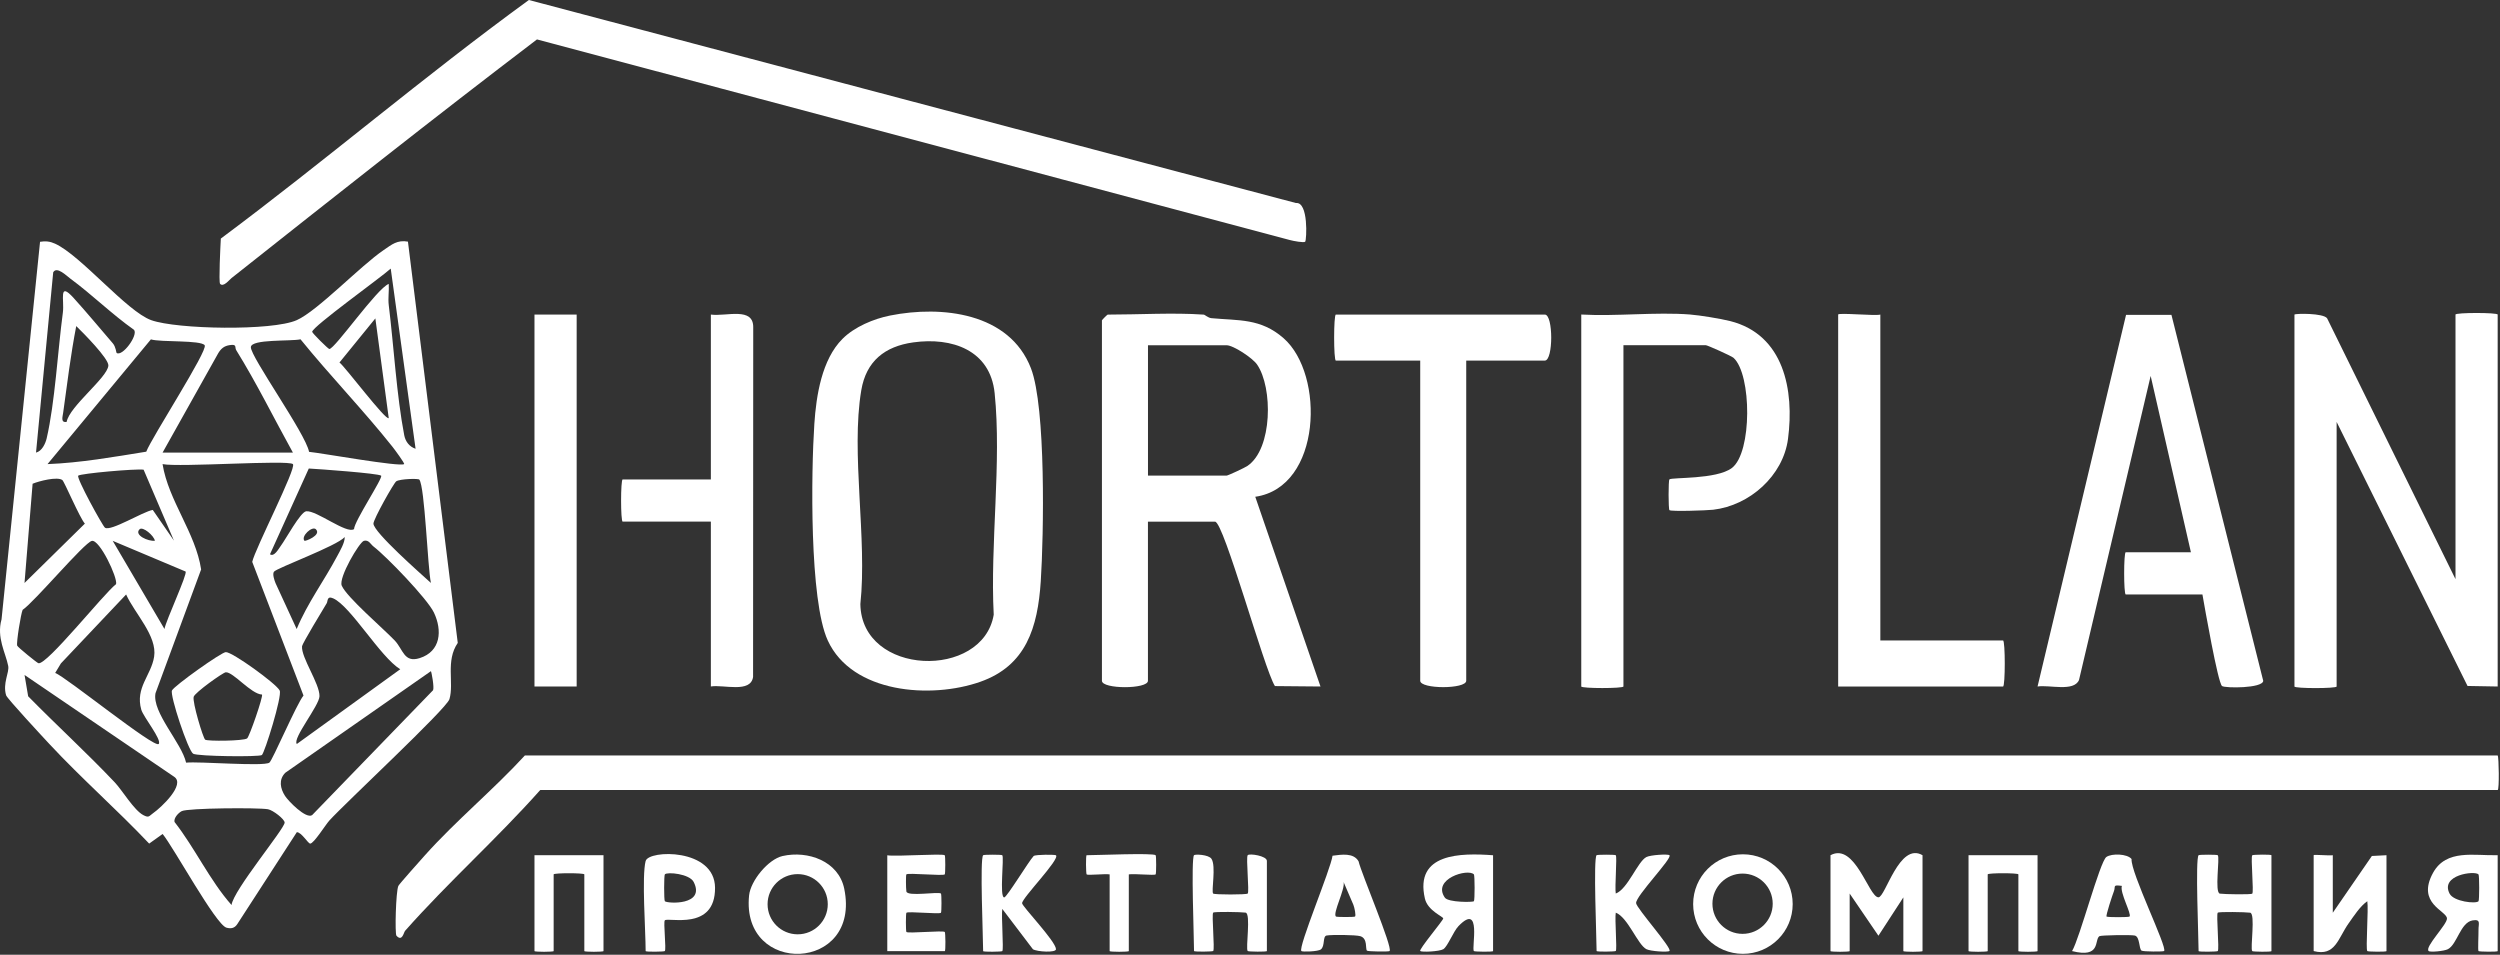
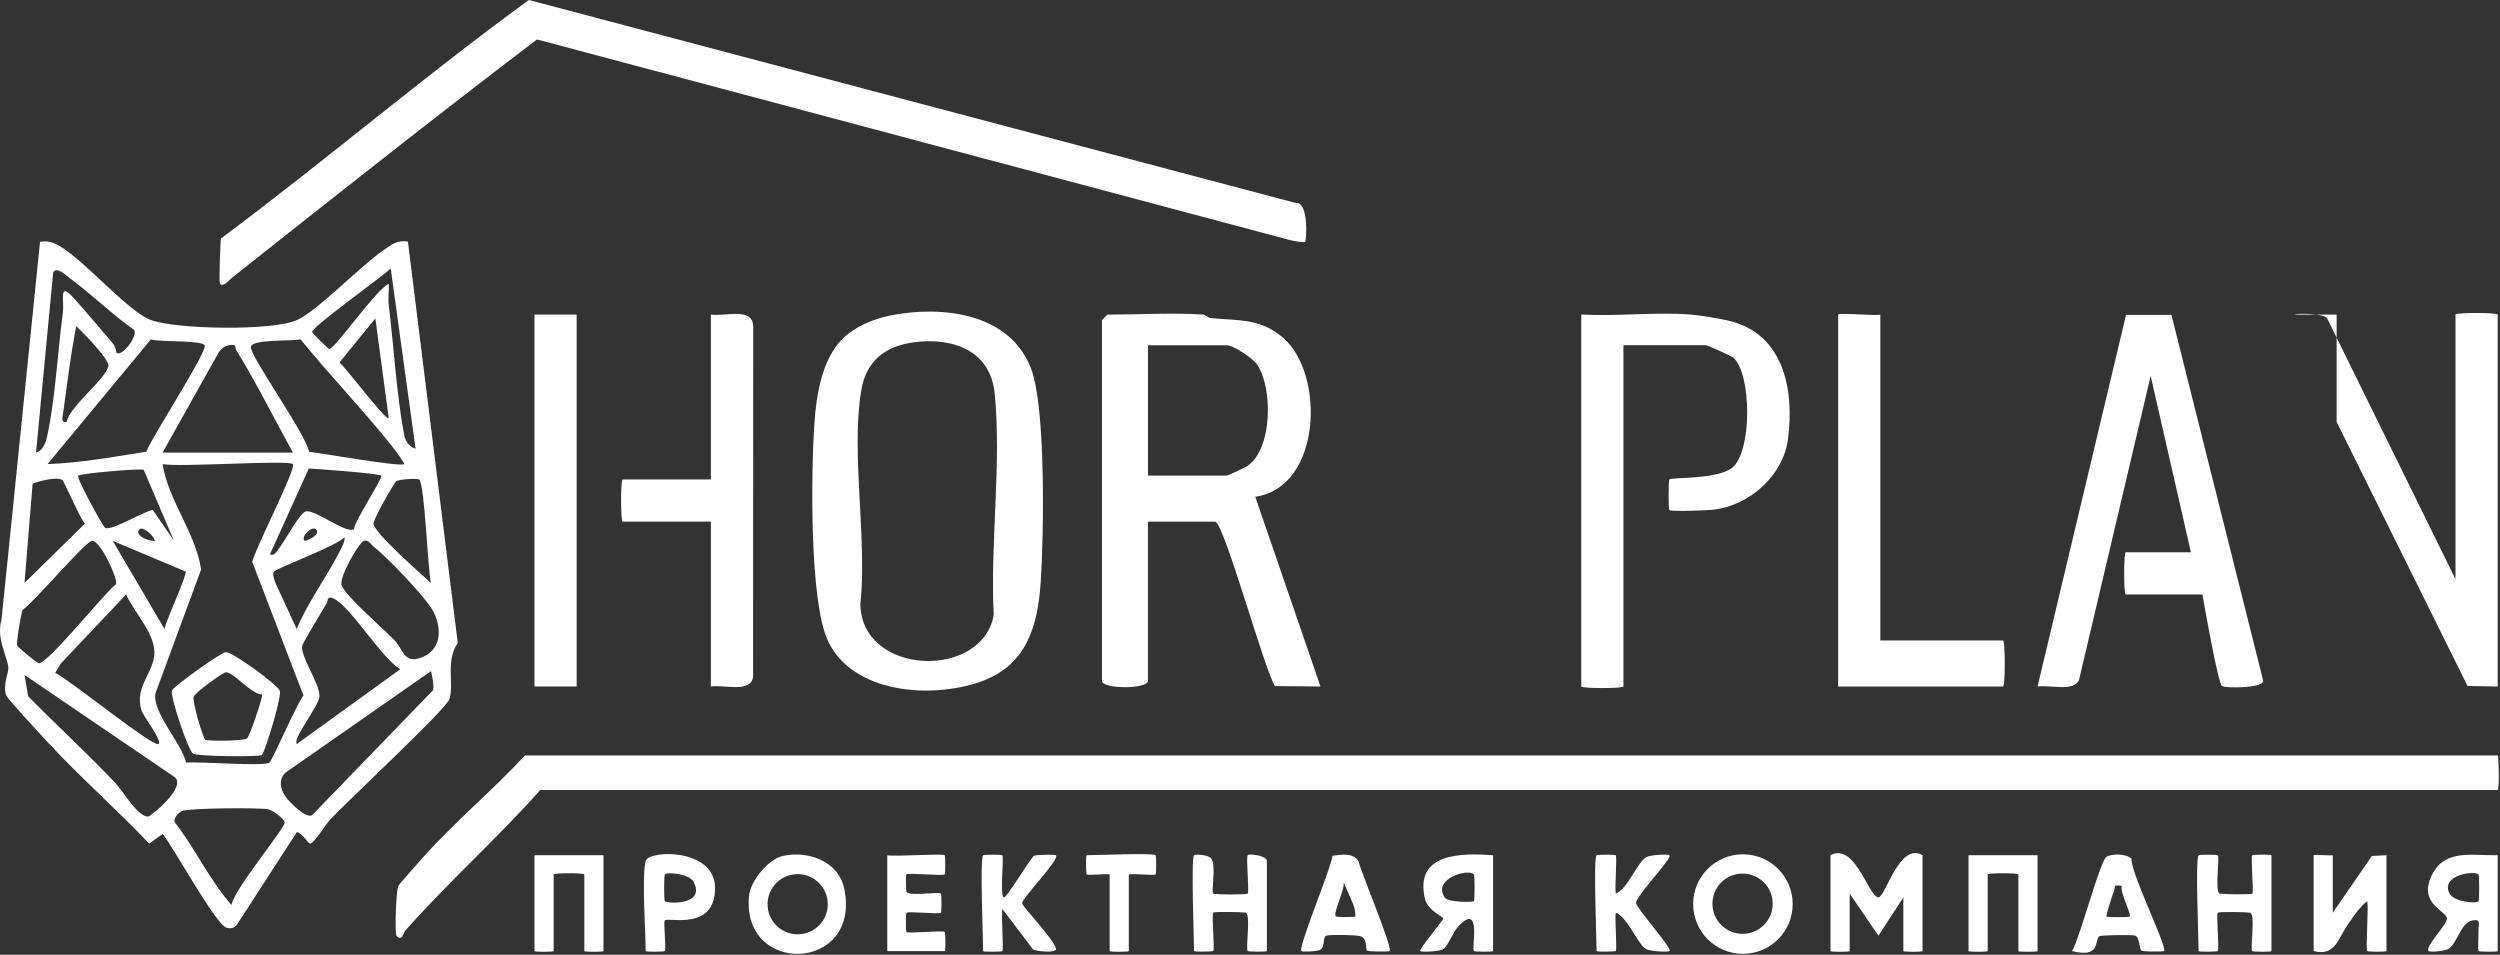
<svg xmlns="http://www.w3.org/2000/svg" width="652" height="249" viewBox="0 0 652 249" fill="none">
  <rect x="0" y="0" width="652" height="249" fill="#333333" stroke="none" />
-   <path d="M598.393 82.04C598.703 81.73 605.983 81.64 606.913 83.02L640.393 151.04V82.04C640.393 81.49 651.393 81.49 651.393 82.04V179.04L643.533 178.9L609.393 110.04V179.04C609.393 179.59 598.393 179.59 598.393 179.04V82.04Z" fill="white" />
+   <path d="M598.393 82.04C598.703 81.73 605.983 81.64 606.913 83.02L640.393 151.04V82.04C640.393 81.49 651.393 81.49 651.393 82.04V179.04L643.533 178.9L609.393 110.04V179.04V82.04Z" fill="white" />
  <path d="M571.393 144.04L560.893 98.04L542.203 177.35C540.853 180.49 534.503 178.55 531.393 179.04L554.473 82.12H566.313L590.253 177.57C590.073 179.54 580.333 179.5 579.513 178.92C578.433 178.16 574.953 158.22 574.393 155.03H554.393C553.843 155.03 553.843 144.03 554.393 144.03H571.393V144.04Z" fill="white" />
  <path d="M501.393 223.04V248.04C501.393 248.29 496.393 248.29 496.393 248.04V234.04L489.893 244.04L482.393 233.04V248.04C482.393 248.29 477.393 248.29 477.393 248.04V223.04C483.793 219.58 487.373 234 489.893 234.02C491.713 234.04 495.333 219.49 501.393 223.04Z" fill="white" />
  <path d="M467.533 235.78C467.533 242.95 461.723 248.76 454.553 248.76C447.383 248.76 441.573 242.95 441.573 235.78C441.573 228.61 447.383 222.8 454.553 222.8C461.723 222.8 467.533 228.61 467.533 235.78ZM462.323 235.69C462.323 231.35 458.803 227.83 454.463 227.83C450.123 227.83 446.603 231.35 446.603 235.69C446.603 240.03 450.123 243.55 454.463 243.55C458.803 243.55 462.323 240.03 462.323 235.69Z" fill="white" />
  <path d="M204.093 223.25C210.703 221.76 218.683 224.57 220.173 231.76C224.703 253.58 193.173 254.67 195.363 233.52C195.763 229.68 200.353 224.1 204.093 223.25ZM215.883 235.82C215.883 231.49 212.373 227.97 208.033 227.97C203.693 227.97 200.183 231.48 200.183 235.82C200.183 240.16 203.693 243.67 208.033 243.67C212.373 243.67 215.883 240.16 215.883 235.82Z" fill="white" />
  <path d="M608.393 223.04V238.04L618.583 223.24L622.393 223.04V248.04C622.393 248.29 617.563 248.22 617.393 248.04C616.933 247.58 617.743 237.03 617.393 235.04C615.523 236.33 613.923 238.84 612.583 240.72C609.723 244.72 609.093 249.51 603.403 248.04V223.04C603.403 222.79 607.473 223.21 608.403 223.04H608.393Z" fill="white" />
  <path d="M389.393 223.04V248.04C389.393 248.29 384.563 248.22 384.393 248.04C383.703 247.35 386.543 235.16 380.383 241.52C379.033 242.91 377.553 246.85 376.413 247.55C375.393 248.16 370.813 248.37 370.403 248.03C369.943 247.66 376.373 240.06 376.393 239.54C376.413 239.02 372.353 237.56 371.613 234.34C368.883 222.48 380.923 222.43 389.403 223.05L389.393 223.04ZM384.393 228.04C382.823 226.42 373.423 229.23 376.823 234.11C377.713 235.38 384.123 235.32 384.393 235.05C384.643 234.8 384.633 228.29 384.393 228.04Z" fill="white" />
  <path d="M651.393 248.04C651.393 248.29 646.563 248.22 646.393 248.04C646.193 247.85 646.423 243.69 646.393 242.52C646.363 240.97 647.113 239.67 644.883 240.03C641.663 240.55 640.843 246.3 638.403 247.55C637.413 248.06 633.783 248.39 633.393 248.03C632.263 247.01 638.273 241.07 638.173 239.52C638.053 237.49 630.163 235.63 634.523 227.66C637.983 221.33 645.373 223.23 651.393 223.03V248.04ZM646.393 228.04C645.403 227.01 636.323 228.17 638.853 233.06C639.933 235.15 645.703 235.77 646.393 235.05C646.633 234.8 646.633 228.29 646.393 228.04Z" fill="white" />
  <path d="M362.393 248.04C362.183 248.24 356.763 248.17 356.503 247.93C356.043 247.5 356.753 244.77 354.783 244.16C353.623 243.8 347.313 243.74 345.983 243.98C344.893 244.18 345.613 246.75 344.473 247.61C343.703 248.19 339.643 248.28 339.403 248.04C338.463 247.13 347.103 226.58 347.523 223.17C349.853 222.88 352.983 222.33 354.313 224.63C355.023 227.75 363.303 247.18 362.403 248.04H362.393ZM353.393 239.04C353.673 238.76 353.263 236.72 352.963 235.98L350.413 230.04C350.873 231.89 347.513 238.16 348.403 239.03C348.583 239.2 353.223 239.21 353.393 239.03V239.04Z" fill="white" />
  <path d="M564.393 248.03C564.173 248.22 558.933 248.21 558.513 247.92C557.803 247.42 558.113 244.31 556.753 243.99C555.793 243.76 547.893 243.89 547.513 244.16C546.153 245.12 548.003 249.98 540.393 248.04C542.383 244.75 547.643 224.68 549.343 223.5C550.733 222.53 554.773 222.64 555.913 224.03C555.613 227.5 565.363 247.22 564.393 248.04V248.03ZM553.383 231.04C550.853 230.7 551.813 231.14 551.303 232.45C550.913 233.46 549.143 238.8 549.393 239.04C549.613 239.25 555.173 239.25 555.383 239.04C556.013 238.43 552.793 232.78 553.383 231.04Z" fill="white" />
  <path d="M573.393 223.04C573.573 222.86 578.223 222.86 578.393 223.04C578.993 223.64 577.493 232.85 578.953 233.06C580.123 233.23 587.093 233.35 587.393 233.06C587.843 232.61 586.933 223.5 587.393 223.05C587.573 222.87 592.393 222.8 592.393 223.05V248.05C592.393 248.3 587.563 248.23 587.393 248.05C586.793 247.45 588.293 238.24 586.833 238.03C585.663 237.86 578.693 237.74 578.393 238.03C577.943 238.48 578.853 247.59 578.393 248.04C578.213 248.22 573.393 248.29 573.393 248.04C573.393 244.61 572.503 223.92 573.393 223.04Z" fill="white" />
  <path d="M311.393 223.04C311.663 222.73 315.223 222.87 315.953 223.98C317.213 225.9 315.853 232.51 316.393 233.04C316.713 233.36 325.083 233.36 325.403 233.04C325.873 232.57 324.903 223.6 325.403 223.03C325.853 222.52 330.403 223.2 330.403 224.53V248.03C330.403 248.28 325.573 248.21 325.403 248.03C324.803 247.43 326.303 238.22 324.843 238.01C323.673 237.84 316.703 237.72 316.403 238.01C315.953 238.46 316.863 247.57 316.403 248.02C316.223 248.2 311.403 248.27 311.403 248.02C311.403 244.47 310.593 223.97 311.403 223.02L311.393 223.04Z" fill="white" />
  <path d="M531.393 223.04V248.04C531.393 248.29 526.393 248.29 526.393 248.04V228.04C526.393 227.64 518.393 227.64 518.393 228.04V248.04C518.393 248.29 513.393 248.29 513.393 248.04V223.04H531.393Z" fill="white" />
  <path d="M157.393 223.04V248.04C157.393 248.29 152.393 248.29 152.393 248.04V228.04C152.393 227.64 144.393 227.64 144.393 228.04V248.04C144.393 248.29 139.393 248.29 139.393 248.04V223.04H157.393Z" fill="white" />
  <path d="M416.393 223.04C416.573 222.86 421.223 222.86 421.393 223.04C421.783 223.43 421.093 231.37 421.393 233.04C424.543 231.82 427.093 224.7 429.373 223.52C430.433 222.97 434.943 222.68 435.393 223.04C436.273 223.75 426.583 233.67 426.693 235.53C426.773 236.85 436.193 247.37 435.393 248.02C434.953 248.38 430.443 248.1 429.373 247.54C427.093 246.36 424.553 239.24 421.393 238.02C421.093 239.7 421.783 247.64 421.393 248.02C421.213 248.2 416.393 248.27 416.393 248.02C416.393 244.59 415.503 223.9 416.393 223.02V223.04Z" fill="white" />
  <path d="M256.393 223.04C256.573 222.86 261.223 222.86 261.393 223.04C261.923 223.57 260.603 234 261.893 234.05C262.553 234.08 268.313 224.56 269.583 223.24C270.183 222.83 275.173 222.86 275.393 223.05C276.543 224.04 266.553 234.17 266.563 235.56C266.563 236.38 275.343 245.48 275.403 247.54C275.433 248.54 270.423 248.22 269.383 247.56L261.403 237.05C261.093 238.83 261.803 247.65 261.403 248.05C261.223 248.23 256.403 248.3 256.403 248.05C256.403 244.61 255.513 223.93 256.403 223.05L256.393 223.04Z" fill="white" />
  <path d="M246.393 223.04C246.573 223.22 246.573 227.87 246.393 228.04C245.943 228.49 236.833 227.58 236.383 228.04C236.223 228.2 236.253 231.65 236.383 232.48C236.583 233.93 244.823 232.46 245.403 233.04C245.583 233.22 245.583 237.87 245.403 238.05C244.973 238.48 236.823 237.61 236.393 238.05C236.213 238.23 236.213 242.88 236.393 243.06C236.843 243.51 245.953 242.6 246.403 243.06C246.583 243.24 246.653 248.06 246.403 248.06H231.403V223.06C233.633 223.45 245.873 222.53 246.403 223.06L246.393 223.04Z" fill="white" />
  <path d="M168.393 224.54C169.153 221.63 186.423 221.15 186.483 231.53C186.553 242.91 174.273 239.13 173.383 240.03C172.963 240.46 173.813 247.62 173.383 248.04C173.203 248.22 168.383 248.29 168.383 248.04C168.383 242.72 167.343 228.53 168.383 224.54H168.393ZM173.393 235.04C174.013 235.66 184.053 236.22 180.913 230.02C179.843 227.9 174.063 227.33 173.393 228.03C173.153 228.28 173.143 234.79 173.393 235.04Z" fill="white" />
  <path d="M301.393 223.04C301.573 223.22 301.573 227.87 301.393 228.04C301.073 228.37 295.753 227.8 294.393 228.04V248.04C294.393 248.29 289.393 248.29 289.393 248.04V228.04C288.153 227.83 283.693 228.35 283.393 228.04C283.213 227.86 283.143 223.04 283.393 223.04C285.993 223.04 300.763 222.4 301.393 223.04Z" fill="white" />
  <path d="M651.393 197.04C651.713 197.36 651.843 206.04 651.393 206.04H140.893C129.633 218.7 116.873 230.08 105.653 242.75C105.273 243.18 104.913 245.7 103.393 244.03C102.953 243.55 103.233 232.5 103.893 231.04C104.113 230.56 109.803 224.2 110.863 223.01C118.903 214.03 128.693 205.95 136.883 197.03H651.383L651.393 197.04Z" fill="white" />
  <path d="M313.893 82.04C314.253 82.07 315.043 82.9 315.953 82.98C323.043 83.65 328.783 82.97 334.743 88.19C345.553 97.64 344.723 127.05 327.373 129.56L344.383 179.04L332.503 178.93C329.713 174.58 319.163 136.05 316.883 136.05H299.383V177.55C299.383 179.77 287.383 179.77 287.383 177.55V83.55C287.383 83.44 288.773 82.05 288.883 82.05C296.953 82.05 305.963 81.5 313.883 82.05L313.893 82.04ZM299.393 124.04H319.893C320.233 124.04 324.653 121.99 325.353 121.5C331.903 117.03 331.983 101.09 327.853 95.08C326.663 93.35 321.653 90.04 319.893 90.04H299.393V124.04Z" fill="white" />
  <path d="M219.723 88.37C222.853 85.24 227.833 83.15 232.143 82.29C245.603 79.6 263.273 81.54 268.873 96.05C272.793 106.22 272.223 139.49 271.433 151.58C270.643 163.67 267.613 173.6 255.663 177.81C242.823 182.34 222.233 180.84 215.883 167.04C211.073 156.59 211.543 123.04 212.383 110.53C212.873 103.17 214.323 93.77 219.723 88.37ZM238.143 89.3C230.773 90.34 225.903 94.17 224.623 101.77C221.853 118.13 226.213 140.52 224.383 157.55C224.683 176.38 256.323 177.28 259.163 160.31C258.203 141.91 261.253 120.59 259.403 102.53C258.253 91.27 248.233 87.88 238.143 89.3Z" fill="white" />
  <path d="M440.893 82.04C443.273 82.22 448.653 83.09 451.203 83.73C465.263 87.26 467.983 101.76 466.313 114.46C465.053 124.08 456.303 131.84 446.793 132.94C445.143 133.13 435.793 133.45 435.383 133.04C435.103 132.76 435.093 125.31 435.383 125.03C435.973 124.44 447.653 125.09 451.663 122.06C456.993 118.04 456.863 97.65 452.103 93.32C451.573 92.84 445.283 90.03 444.893 90.03H423.393V179.03C423.393 179.58 412.393 179.58 412.393 179.03V82.03C421.683 82.55 431.683 81.32 440.893 82.03V82.04Z" fill="white" />
-   <path d="M382.393 94.04V177.54C382.393 179.76 370.393 179.76 370.393 177.54V94.04H348.393C347.793 94.04 347.793 82.04 348.393 82.04H402.893C405.113 82.04 405.113 94.04 402.893 94.04H382.393Z" fill="white" />
  <path d="M490.393 82.04V167.04H522.393C522.993 167.04 522.993 179.04 522.393 179.04H479.393V82.04C479.393 81.49 489.153 82.44 490.393 82.04Z" fill="white" />
  <path d="M185.393 179.04V136.04H162.393C161.843 136.04 161.843 125.04 162.393 125.04H185.393V82.04C189.413 82.59 196.603 79.91 196.443 85.49L196.403 176.54C195.783 180.85 188.723 178.49 185.393 179.03V179.04Z" fill="white" />
  <path d="M150.393 82.04H139.393V179.04H150.393V82.04Z" fill="white" />
  <path d="M106.393 63.03L119.383 167.67C116.153 172.38 118.463 178.11 117.213 182.34C116.463 184.86 90.163 209.3 85.883 214.01C84.923 215.07 81.843 220.01 80.903 220.01C80.333 220.01 78.663 217.05 77.413 217.03L61.883 241.01C61.183 242.09 60.213 242.27 59.043 241.93C56.273 241.14 45.223 220.91 42.413 217.5L38.903 220.01C30.493 211.13 21.213 202.99 12.883 194.04C11.313 192.35 1.833 182.15 1.593 181.33C0.653 178.19 2.473 175.4 2.143 173.68C1.473 170.26 -0.947 166.29 0.403 161.52L10.443 63.06C11.853 62.82 13.063 62.95 14.383 63.56C21.133 66.66 33.073 81.22 39.443 83.5C46.163 85.9 70.983 86.34 77.383 83.5C82.823 81.09 93.983 69.34 100.083 65.2C102.173 63.78 103.613 62.51 106.403 63.02L106.393 63.03ZM30.403 92.04C31.893 93.12 36.073 87.43 34.963 86.03C29.153 81.93 24.013 76.83 18.303 72.63C17.363 71.94 14.793 69.34 13.873 71.03L9.393 118.04C10.933 117.66 11.843 115.72 12.173 114.32C14.343 104.91 15.053 91.59 16.393 81.54C16.833 78.26 15.163 73.26 19.203 77.71C22.663 81.52 26.053 85.63 29.423 89.54C30.223 90.47 30.293 91.94 30.403 92.02V92.04ZM108.383 117.04L101.903 70.05C99.463 72.29 81.403 85.23 81.413 86.54C81.413 86.86 85.583 91.02 85.893 91.02C87.323 91.02 98.273 75.24 101.383 74.04C101.503 75.85 101.163 77.75 101.383 79.55C102.703 90.28 103.443 103.23 105.423 113.51C105.743 115.17 106.773 116.51 108.383 117.04ZM101.383 109.04L97.893 83.04L88.533 94.54C89.873 95.47 100.693 109.89 101.383 109.03V109.04ZM17.383 110.03C18.093 105.99 27.993 98.52 28.263 95.36C28.423 93.56 21.553 86.66 19.883 85.04C18.443 92.49 17.513 100.11 16.473 107.64C16.333 108.69 15.763 110.3 17.373 110.03H17.383ZM53.393 90.05C52.403 88.64 41.893 89.3 39.353 88.51L12.393 121.04C20.993 120.71 29.643 119.17 38.143 117.8C39.593 114.03 54.303 91.35 53.383 90.05H53.393ZM105.393 121.03C105.603 120.86 102.913 117.22 102.383 116.55C94.763 106.96 86.103 98.02 78.373 88.49C75.903 89.06 65.533 88.37 65.423 90.53C65.293 93 79.723 113.1 80.603 117.84C83.833 118.15 104.393 121.85 105.403 121.03H105.393ZM42.393 118.04H76.393C71.483 109.18 66.953 99.95 61.613 91.33C61.143 90.57 61.913 89.69 59.883 90.01C58.453 90.23 57.663 90.9 56.933 92.09L42.393 118.05V118.04ZM76.393 121.04C75.153 119.88 46.773 121.92 42.393 121.04C43.943 130.61 51.003 138.92 52.453 148.51L40.553 180.79C39.593 185.77 47.383 193.75 48.533 198.9C51.933 198.54 68.773 199.95 70.253 198.9C71.053 198.33 77.363 183.56 79.153 181.4L65.783 146.54C66.483 143.21 77.403 121.99 76.393 121.05V121.04ZM45.383 141.04L37.453 122.49C35.323 122.21 21.043 123.48 20.403 124.05C19.833 124.56 26.753 137.17 27.373 137.62C28.843 138.69 37.273 133.42 39.843 132.99L45.393 141.04H45.383ZM99.393 124.05C98.663 123.45 83.103 122.32 80.533 122.19L70.413 144.55C71.513 145.34 72.683 143.09 73.223 142.37C74.513 140.66 78.363 133.5 79.863 133.34C82.523 133.04 90.423 139.37 92.333 137.99C92.383 135.93 100.003 124.55 99.393 124.05ZM16.253 125.19C14.913 124.24 10.213 125.45 8.503 126.16L6.393 152.04L22.133 136.56C20.793 135.08 16.773 125.56 16.253 125.19ZM109.353 125.08C109.093 124.75 104.403 124.88 103.363 125.51C102.713 125.91 97.373 135.45 97.393 136.56C97.443 138.83 109.833 149.71 112.383 152.03C111.513 147.93 110.803 126.93 109.353 125.07V125.08ZM40.393 141.03C40.173 139.71 37.233 137.2 36.393 138.04C34.893 139.55 38.663 141.24 40.393 141.03ZM82.393 138.04C81.433 137.07 78.393 139.87 79.403 141.04C79.573 141.23 83.913 139.58 82.393 138.04ZM77.383 164.03C80.153 157.33 84.543 151.44 87.923 145.07C88.653 143.69 89.943 141.57 89.903 140.06C87.813 142.42 72.133 148.14 71.443 149.11C71.013 149.72 71.533 151.27 71.853 152.07L77.373 164.05L77.383 164.03ZM23.943 141.07C21.973 141.51 9.063 156.9 5.903 159.05C5.453 160.04 4.223 167.57 4.483 168.38C4.613 168.79 9.673 172.89 10.023 172.97C12.233 173.48 27.023 154.85 30.273 152.34C30.713 150.65 25.963 140.61 23.943 141.07ZM48.393 149.05L29.393 141.05L42.893 164.04C43.253 161.88 48.993 149.58 48.393 149.05ZM94.923 141.04C93.733 141.33 88.243 150.68 89.123 152.73C90.403 155.74 99.953 163.9 102.923 167.02C105.173 169.39 105.343 172.93 109.443 171.64C114.973 169.89 115.383 164.44 113.173 159.77C111.483 156.2 100.813 145.13 97.413 142.53C96.643 141.94 96.193 140.73 94.933 141.04H94.923ZM41.383 194.04C42.323 192.99 37.383 186.98 36.843 185.07C35.223 179.35 39.423 176.14 40.193 171.29C41.063 165.87 35.103 159.96 32.893 155.04L15.883 173.02L14.393 175.5C17.153 176.5 40.293 195.25 41.383 194.03V194.04ZM77.403 194.04L104.383 174.54C99.173 171.36 91.473 158.08 86.893 156.05C85.223 155.31 85.533 156.8 85.203 157.33C84.233 158.91 78.823 167.89 78.773 168.53C78.503 171.46 83.383 178.3 83.323 181.56C83.283 184.02 76.183 192.64 77.413 194.03L77.403 194.04ZM112.383 175.04L74.403 201.54C72.633 203.32 73.083 205.64 74.343 207.59C75.183 208.89 79.763 213.64 81.393 212.59L112.943 180.01C113.293 179.28 112.543 175.23 112.383 175.04ZM6.403 176.04L7.343 181.59C14.763 189.15 22.633 196.33 29.913 204.02C31.893 206.11 34.953 211.33 37.393 212.59C38.893 213.37 38.853 212.82 39.923 212.08C41.943 210.69 48.533 204.55 45.373 202.55L6.403 176.03V176.04ZM60.383 236.04C60.803 232.22 74.243 216.13 74.233 214.53C74.233 213.62 71.163 211.27 69.883 211.05C67.313 210.6 49.033 210.73 47.403 211.54C46.543 211.97 45.283 213.31 45.513 214.36C50.893 221.25 54.673 229.56 60.383 236.03V236.04Z" fill="white" />
  <path d="M340.393 63.04C340.093 63.37 337.253 62.85 336.353 62.59L140.043 10.28C113.223 30.68 86.803 51.61 60.383 72.52C59.773 73.01 58.263 74.97 57.403 74.03C57.003 73.6 57.493 64.06 57.593 62.22C84.753 41.99 110.553 19.91 137.933 0L337.983 52.95C341.293 52.56 340.773 62.62 340.393 63.04Z" fill="white" />
  <path d="M68.273 196.92C67.543 197.44 51.533 197.27 50.373 196.57C49.063 195.78 44.253 181.3 44.853 180.07C45.453 178.84 57.713 170.1 58.893 170.07C60.603 170.02 72.043 178.3 72.943 180.08C73.653 181.49 69.003 196.42 68.283 196.93L68.273 196.92ZM68.333 181.14C65.493 181.03 60.823 175.22 58.893 175.33C58.163 175.37 50.833 180.61 50.513 181.72C50.123 183.08 52.963 192.52 53.513 192.91C54.143 193.35 63.473 193.26 64.443 192.58C65.033 192.17 68.683 181.62 68.333 181.13V181.14Z" fill="white" />
</svg>